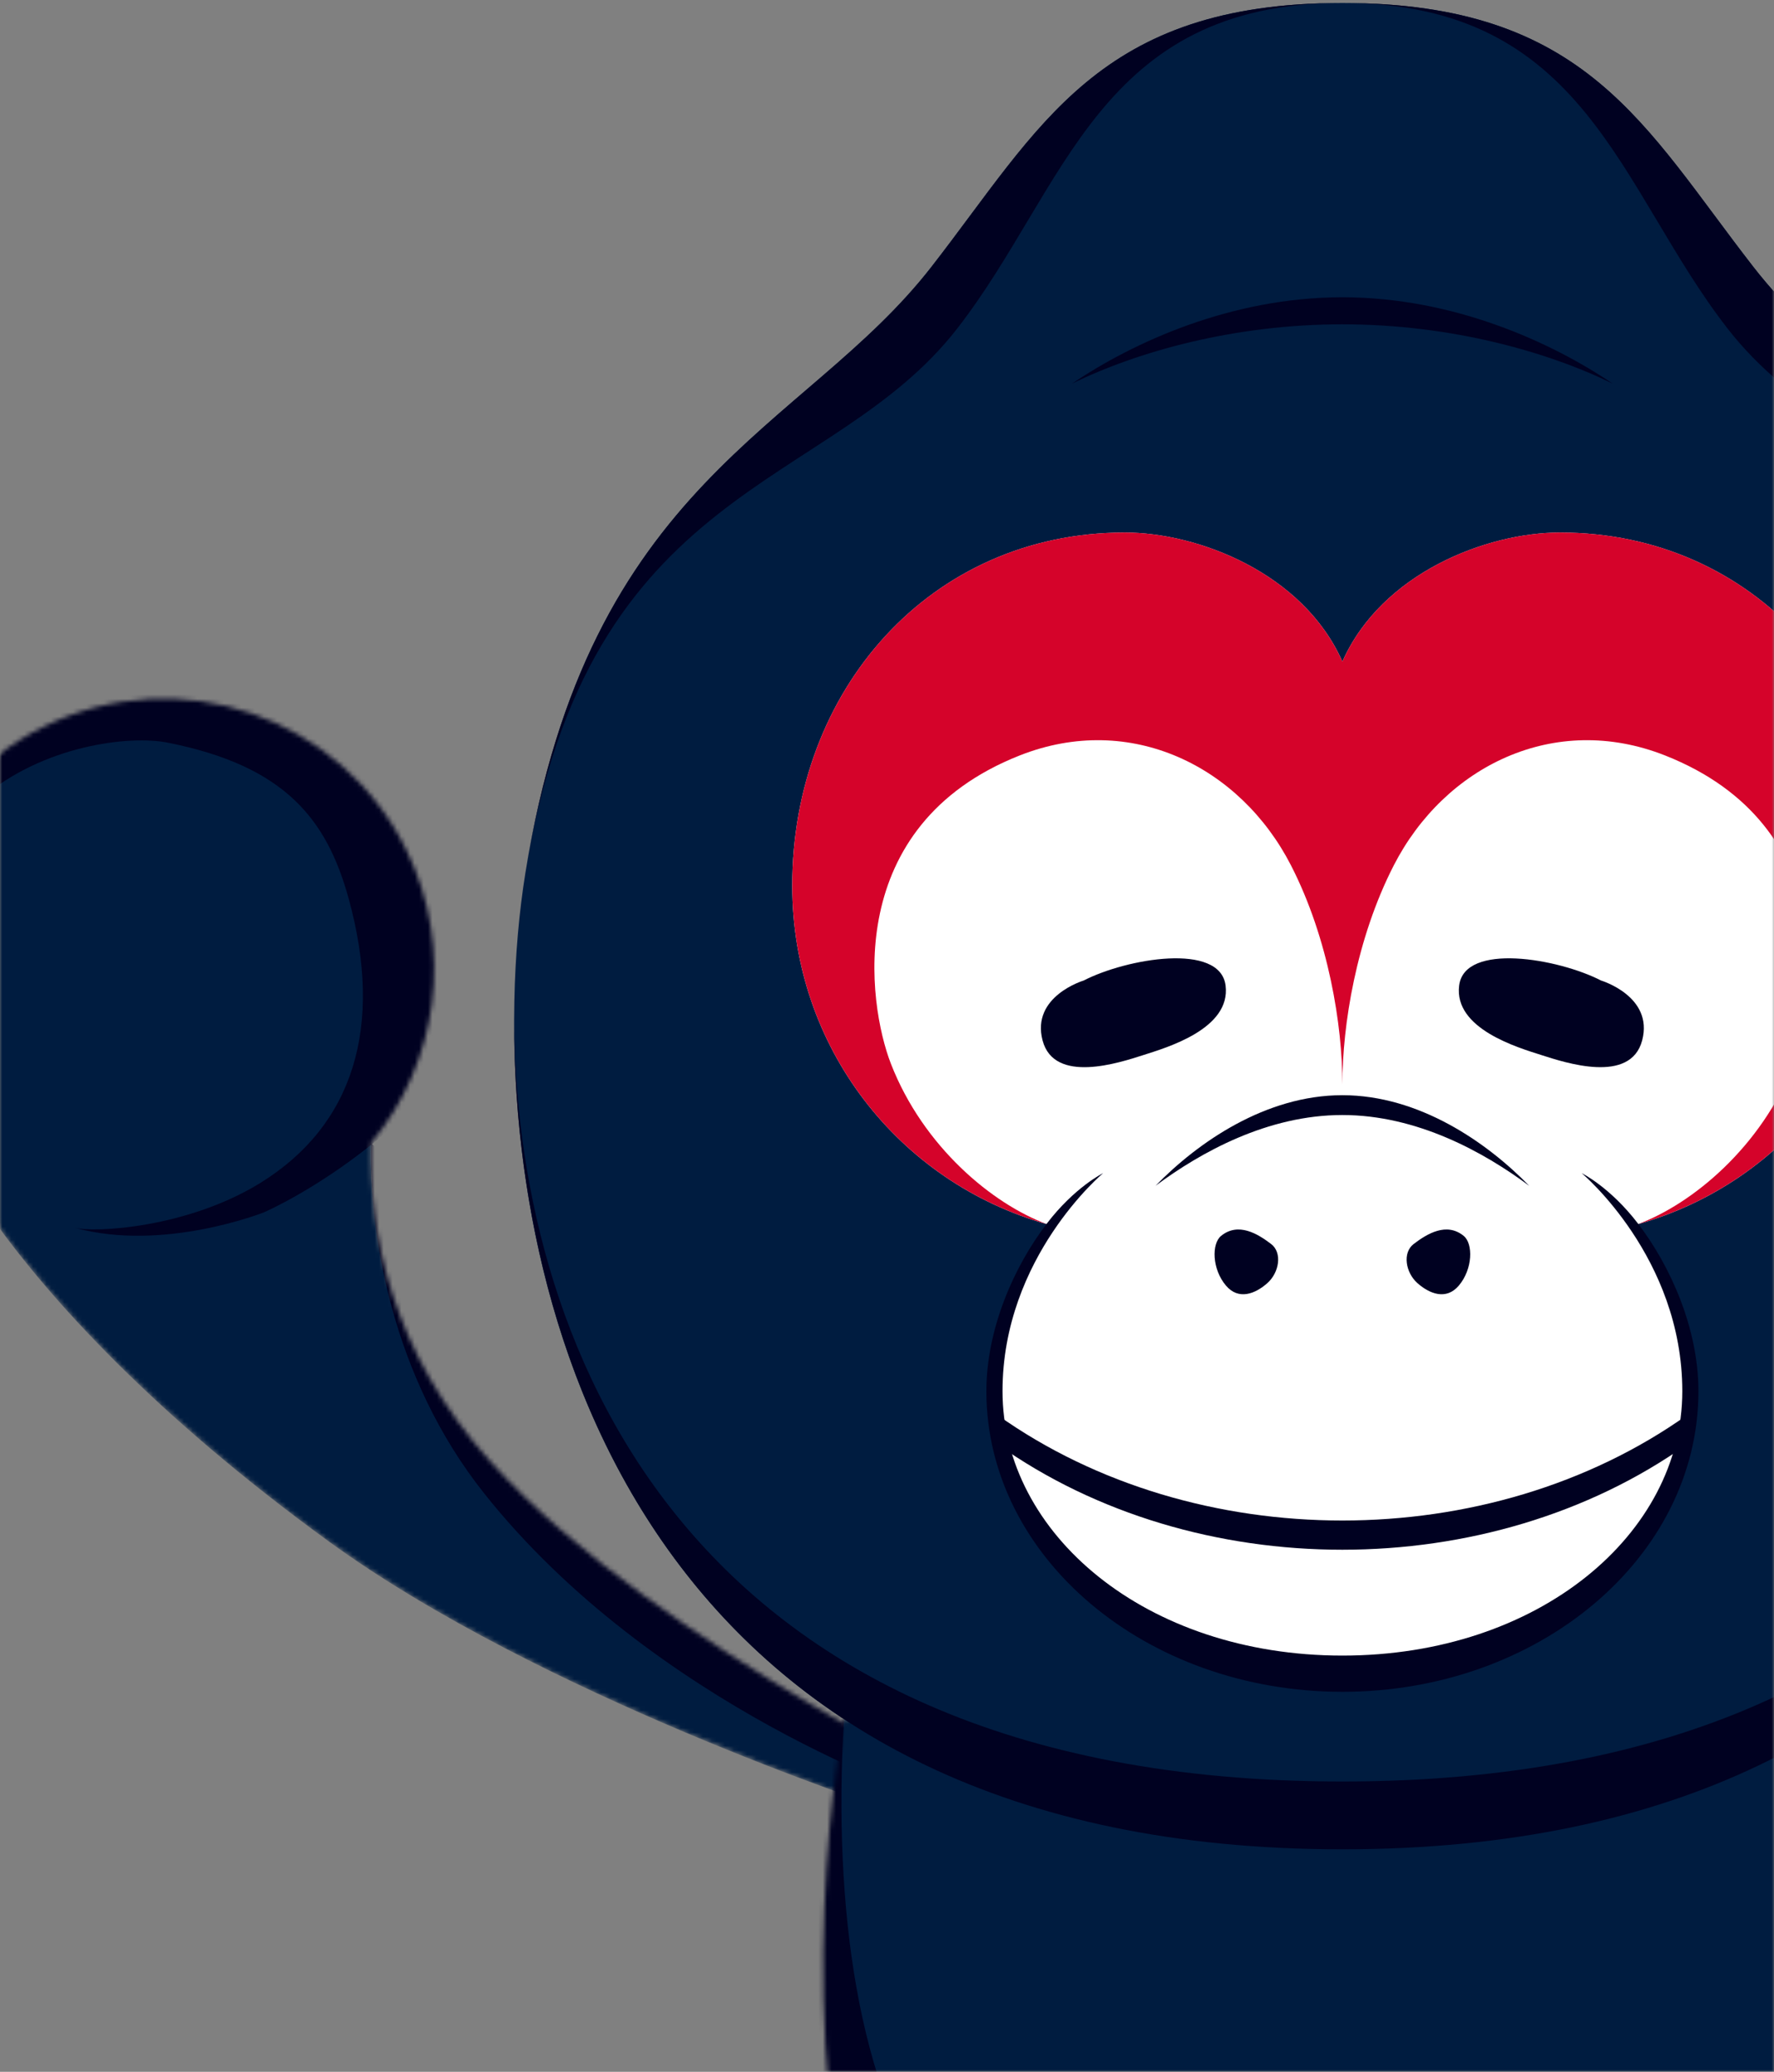
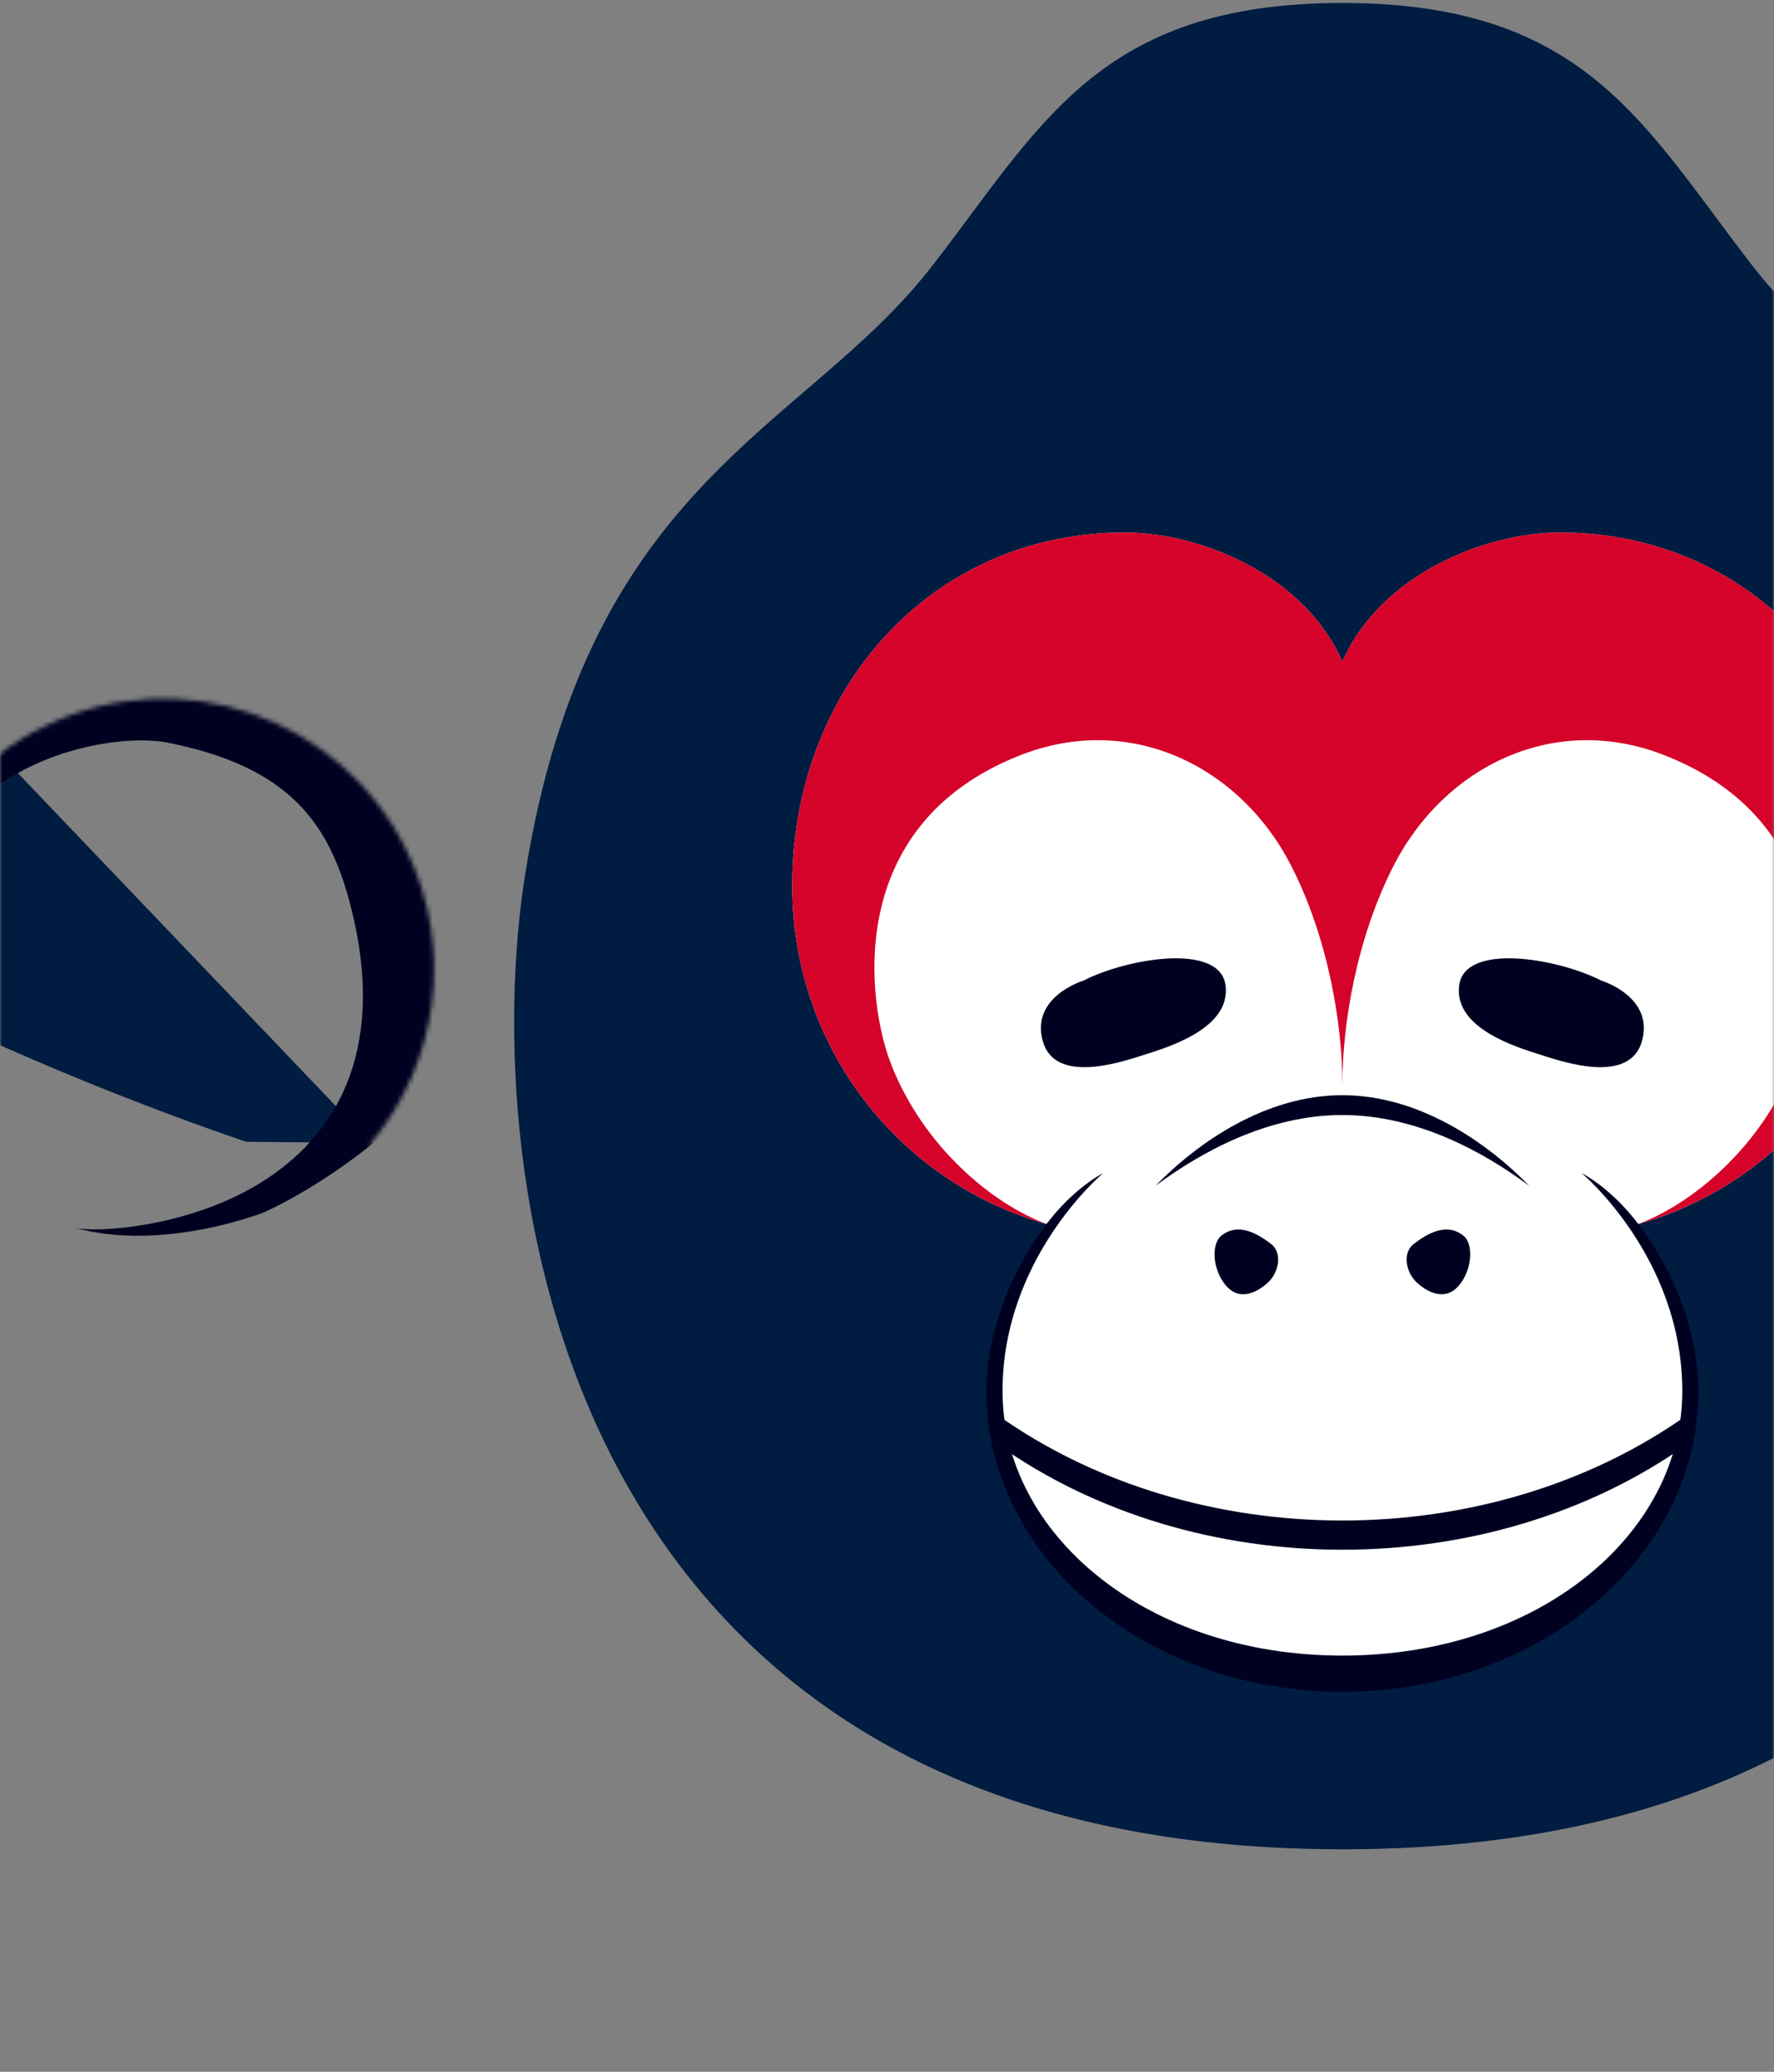
<svg xmlns="http://www.w3.org/2000/svg" width="400" height="467" fill="none">
  <rect width="100%" height="100%" fill="#808080" stroke="none" />
  <mask id="a" width="400" height="467" x="0" y="0" maskUnits="userSpaceOnUse" style="mask-type:alpha">
    <path fill="#D9D9D9" d="M0 0h400v467H0z" />
  </mask>
  <g mask="url(#a)">
    <mask id="b" width="253" height="251" x="-25" y="157" maskUnits="userSpaceOnUse" style="mask-type:luminance">
      <path fill="#fff" d="M83.683 257.623c-.52 20.271 4.477 47.014 27.011 71.962 37.662 41.694 116.396 78.135 116.396 78.135l-28.118-.255s-77.19-25.358-124.83-60.02c-79.198-57.617-92.121-102.118-92.121-102.118-14.801-30.284-2.248-66.831 28.035-81.632 30.283-14.801 66.83-2.249 81.632 28.035 10.899 22.305 6.922 47.978-8.01 65.886l.005.007" />
    </mask>
    <g mask="url(#b)">
-       <path fill="#001C40" d="M83.667 257.623c-.52 20.271 4.477 47.014 27.011 71.962 37.662 41.694 116.396 78.135 116.396 78.135l-28.117-.255s-77.191-25.358-124.83-60.02c-79.199-57.617-92.122-102.118-92.122-102.118-14.8-30.284-2.248-66.831 28.035-81.632 30.283-14.801 66.831-2.249 81.632 28.035 10.899 22.305 6.922 47.978-8.009 65.886l.004.007" />
-       <path fill="#000121" d="M209.345 405.328s-61.736-20.321-100.198-68.741c-20.912-26.326-25.99-58.692-25.471-78.958L209.51 386.007z" />
+       <path fill="#001C40" d="M83.667 257.623l-28.117-.255s-77.191-25.358-124.83-60.02c-79.199-57.617-92.122-102.118-92.122-102.118-14.8-30.284-2.248-66.831 28.035-81.632 30.283-14.801 66.831-2.249 81.632 28.035 10.899 22.305 6.922 47.978-8.009 65.886l.004.007" />
      <path fill="#000121" d="M36.054 117.8c145.916 83.534 44.82 145.789 23.586 155.42 0 0-22.755 9.108-42.848 3.505 4.304 1.201 25.527.118 42.084-10.194 20.676-12.876 27.74-34.942 19.739-63.992-4.926-17.885-14.372-29.925-40.844-35.147-8.71-1.716-28.047.662-41.887 12.478-16.423 14.026-22.436 38.056-22.436 38.056l-37.303-15.612 99.91-84.514" />
    </g>
    <mask id="c" width="234" height="274" x="185" y="387" maskUnits="userSpaceOnUse" style="mask-type:luminance">
-       <path fill="#fff" d="M414.314 387.482s13.734 70.044-5.906 131.414c-17.062 53.321-32.812 52.663-47.116 88.467-12.904 32.299-1.776 47.963-1.776 47.963l-44.907 5.205s27.515-42.045 17.344-75.112c-5-16.25-21.101-24.943-29.649-24.943-8.548 0-24.649 8.693-29.649 24.943-10.171 33.067 17.344 75.112 17.344 75.112l-44.907-5.205s11.128-15.664-1.775-47.963c-14.301-35.804-30.051-35.146-47.116-88.467-19.641-61.37-5.907-131.414-5.907-131.414z" />
-     </mask>
+       </mask>
    <g mask="url(#c)">
      <path fill="#001C40" d="M414.314 387.482s13.734 70.044-5.906 131.414c-17.062 53.321-32.812 52.663-47.116 88.467-12.904 32.299-1.776 47.963-1.776 47.963l-44.907 5.205s27.515-42.045 17.344-75.112c-5-16.25-21.101-24.943-29.649-24.943-8.548 0-24.649 8.693-29.649 24.943-10.171 33.067 17.344 75.112 17.344 75.112l-44.907-5.205s11.128-15.664-1.775-47.963c-14.301-35.804-30.051-35.146-47.116-88.467-19.641-61.37-5.907-131.414-5.907-131.414z" />
-       <path fill="#000121" d="M302.3 687.022h143.73l.453-299.524-32.173-.016c5.071 84.932-23.027 164.359-112.006 111.86-88.979 52.499-117.081-26.925-112.006-111.86l-32.173.016.453 299.524h143.73z" />
    </g>
    <path fill="#001C40" d="M302.678 416.845c177.282 0 195.134-152.227 184.216-220.074-14.266-88.641-62.827-99.701-91.539-136.6C370.714 28.512 357.772.673 302.678.673c-55.093 0-68.04 27.838-92.676 59.5-28.713 36.898-77.274 47.958-91.539 136.599-10.919 67.847 6.934 220.074 184.215 220.074" />
-     <path fill="#000121" d="M389.549 74.079c28.712 36.898 83.084 34.051 97.35 122.692-14.266-88.641-62.827-99.701-91.539-136.6C370.723 28.512 357.777.673 302.684.673c55.093 0 62.228 41.746 86.865 73.407ZM215.815 74.079c-28.712 36.898-83.085 34.051-97.35 122.692 14.265-88.641 62.826-99.701 91.539-136.6 24.64-31.66 37.587-59.499 92.68-59.499-55.093 0-62.232 41.746-86.869 73.407ZM302.676 401.56c-151.727 0-186.669-102.851-186.747-172.292-.359 74.674 34.067 187.578 186.747 187.578s187.105-112.904 186.747-187.578c-.079 69.441-35.016 172.292-186.747 172.292M302.675 73.103c24.365 0 46.155 6.13 60.932 13.356-13.773-9.32-35.902-19.455-60.932-19.455-25.031 0-47.159 10.135-60.933 19.455 14.778-7.23 36.568-13.356 60.933-13.356" />
    <path fill="#fff" d="M426.726 199.622c0-43.954-31.035-79.584-74.989-79.584-16.467 0-40.198 9.091-49.058 29.09-8.859-19.999-32.59-29.09-49.057-29.09-43.954 0-74.989 35.63-74.989 79.584 0 36.465 24.062 66.926 57.515 76.344l1.004-.394c-8.848 10.828-14.057 23.94-14.057 38.088 0 37.103 35.63 67.181 79.588 67.181 43.958 0 79.585-30.078 79.585-67.181 0-14.152-5.209-27.26-14.057-38.088l1.004.394c33.453-9.418 57.511-39.879 57.511-76.344" />
    <path fill="#D5032A" d="M351.737 120.033c-16.467 0-40.198 9.092-49.058 29.09-8.859-19.998-32.59-29.09-49.057-29.09-43.954 0-74.989 35.631-74.989 79.585 0 36.465 24.062 66.925 57.515 76.344-12.321-4.524-27.976-17.455-35.264-36.182-5.285-13.58-11.002-53.695 29.05-69.501 25.035-9.879 49.747 2.528 61.161 24.787 8.497 16.569 11.584 36.083 11.584 49.317 0-13.234 3.087-32.748 11.585-49.317 11.414-22.259 36.122-34.666 61.161-24.787 40.052 15.806 34.334 55.921 29.05 69.501-7.288 18.727-22.943 31.658-35.264 36.182 33.453-9.419 57.515-39.879 57.515-76.344 0-43.954-31.035-79.585-74.989-79.585" />
    <path fill="#fff" d="M302.667 380.845c43.955 0 79.588-30.08 79.588-67.185 0-37.105-35.633-67.185-79.588-67.185-43.956 0-79.589 30.08-79.589 67.185 0 37.105 35.633 67.185 79.589 67.185" />
    <path fill="#000121" d="M380.421 325.539c-44.627 31.708-110.887 31.708-155.511 0v-6.588c44.628 31.709 110.888 31.709 155.511 0zM302.674 251.332c16.849 0 31.917 8.371 42.135 15.959-9.525-9.785-24.826-20.428-42.135-20.428-17.309 0-32.61 10.643-42.135 20.428 10.218-7.588 25.287-15.959 42.135-15.959" />
    <path fill="#000121" d="M302.684 381.344c44.336 0 80.277-30.338 80.277-67.764 0-14.006-6.209-28.102-13.659-37.82-6.288-8.205-12.675-11.332-12.675-11.332s22.696 18.92 22.696 49.152c0 32.146-32.303 59.598-76.639 59.598s-76.64-27.452-76.64-59.598c0-30.232 22.696-49.152 22.696-49.152s-6.386 3.127-12.675 11.332c-7.449 9.718-13.659 23.814-13.659 37.82 0 37.426 35.942 67.764 80.274 67.764zM244.348 221.015s-11.888 3.544-9.273 13.49c2.614 9.946 17.412 5.013 22.68 3.328 5.268-1.686 19.813-5.907 18.589-15.684-1.225-9.78-22.342-6.107-31.996-1.134" />
    <path fill="#000121" d="M275.325 278.58c-2.146 1.749-2.067 7.478 1.115 11.214 2.846 3.343 6.599 1.831 9.304-.555s3.425-6.879.874-8.828c-3.024-2.307-7.41-4.992-11.293-1.831M361.002 221.014s11.888 3.544 9.273 13.49c-2.614 9.946-17.411 5.012-22.68 3.327-5.268-1.685-19.813-5.906-18.589-15.683 1.225-9.777 22.342-6.107 31.996-1.134M330.036 278.58c2.146 1.749 2.067 7.478-1.115 11.214-2.846 3.343-6.599 1.831-9.304-.555s-3.425-6.879-.874-8.828c3.024-2.307 7.41-4.992 11.293-1.831" />
  </g>
</svg>